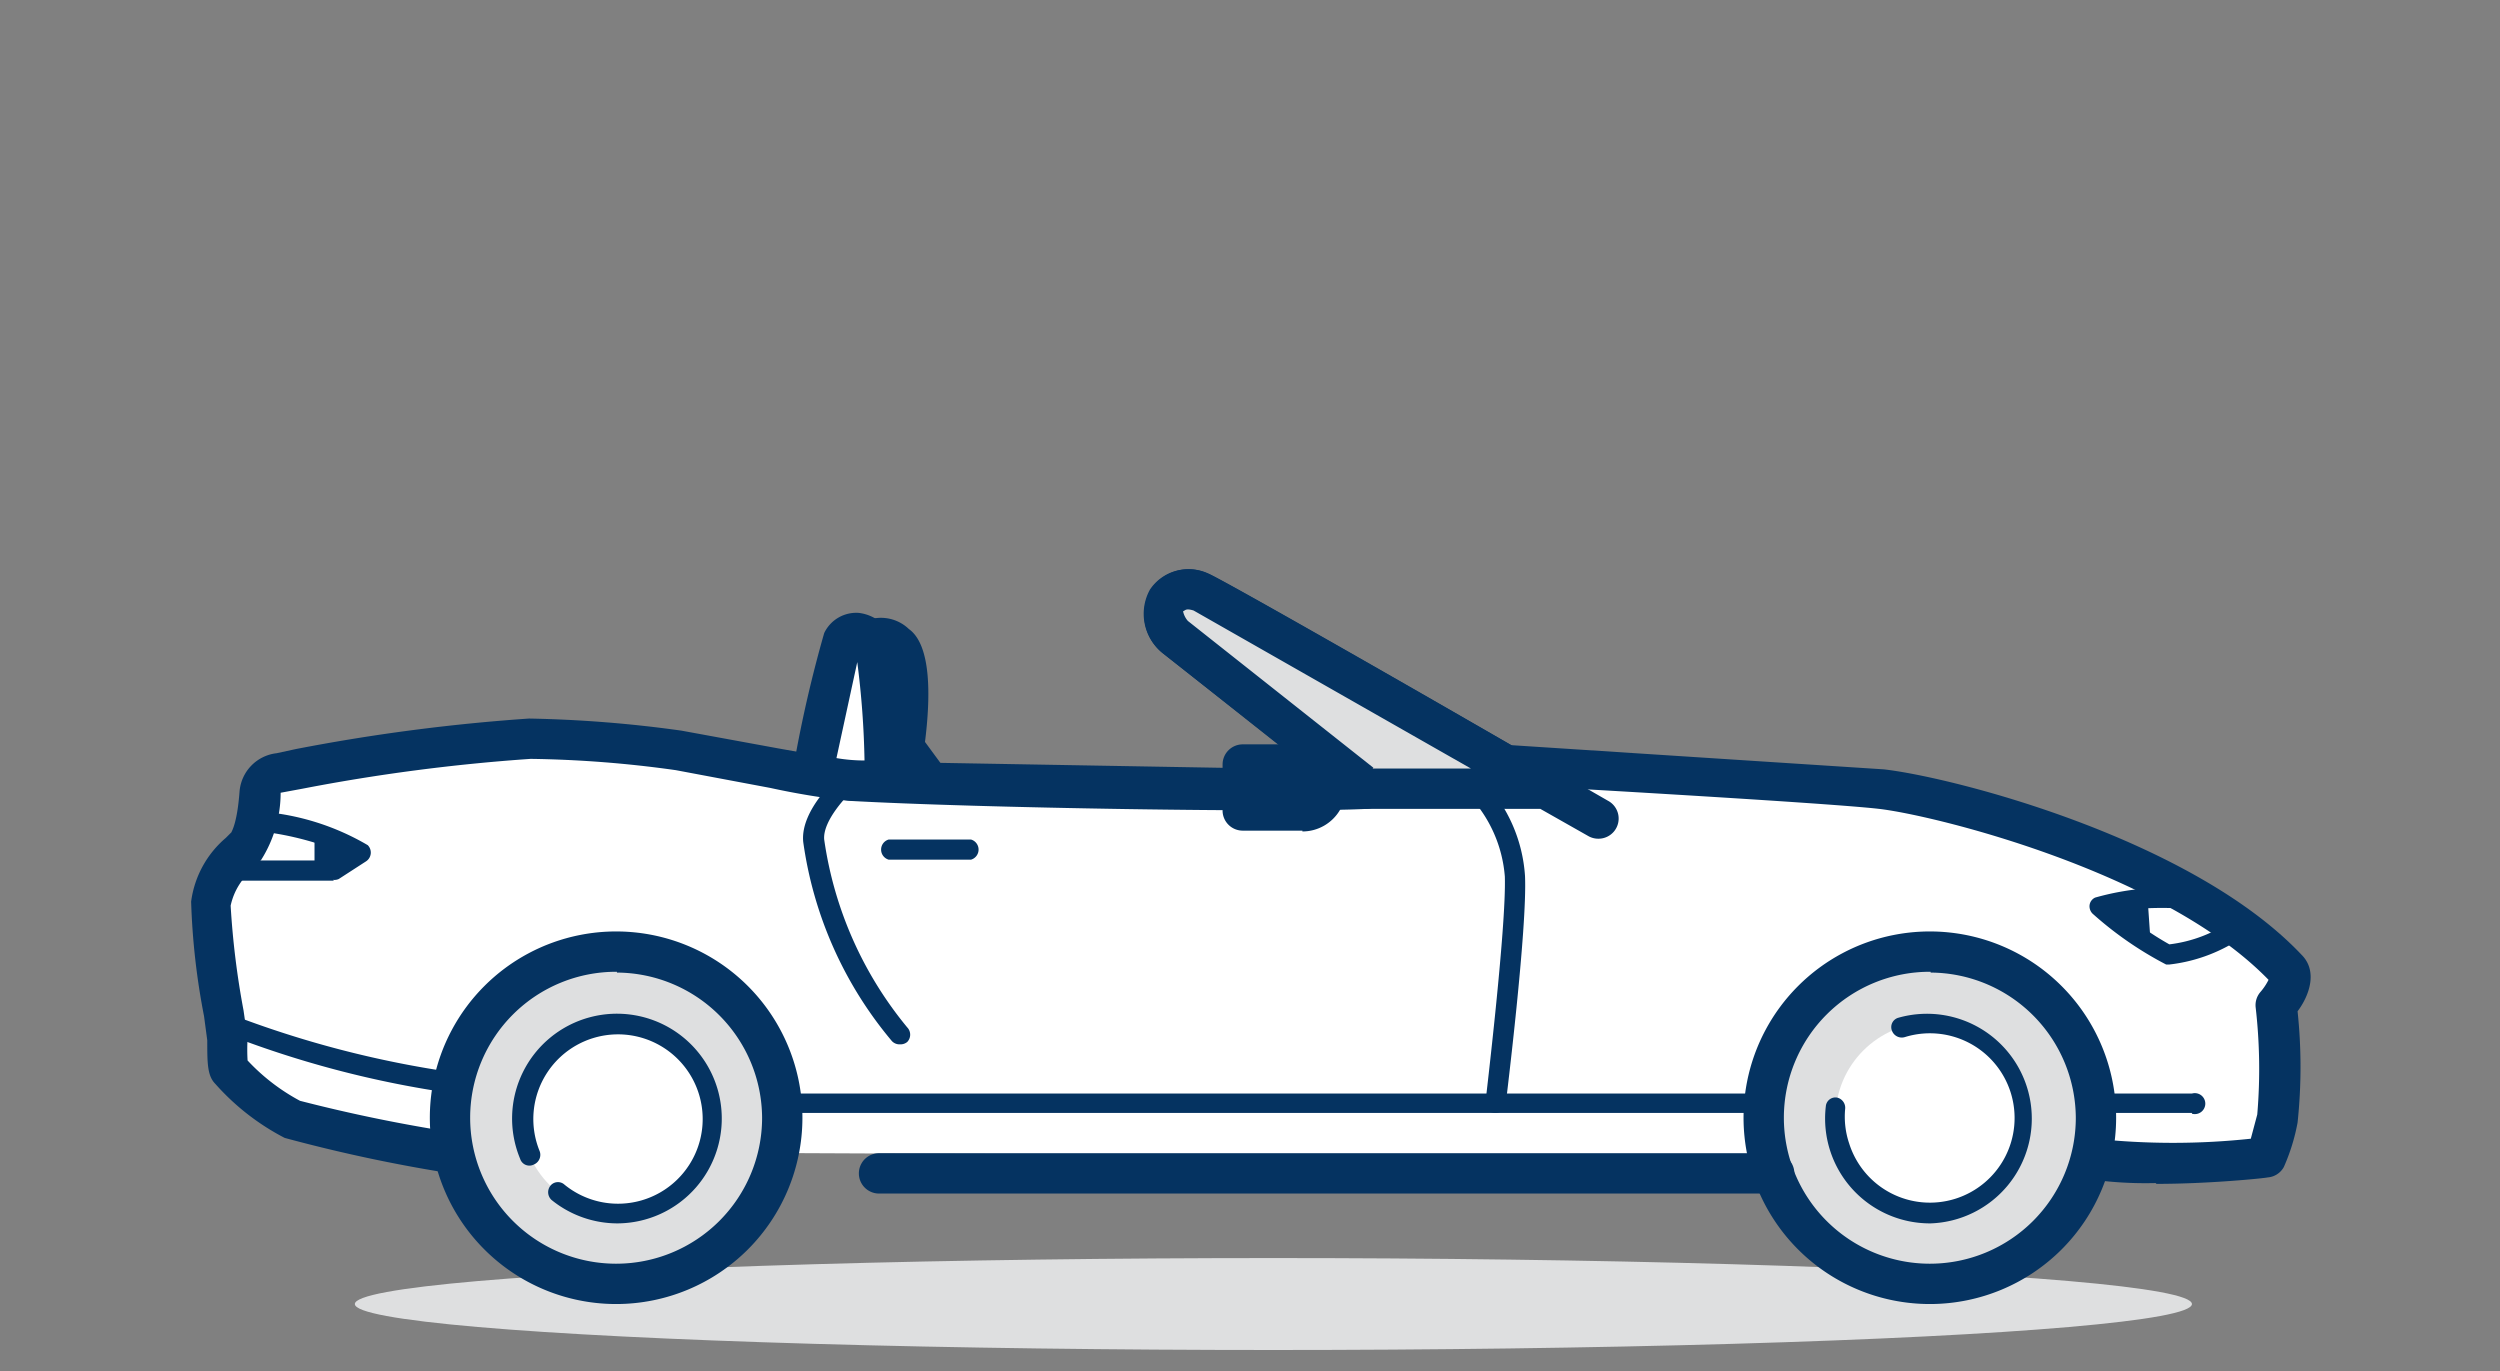
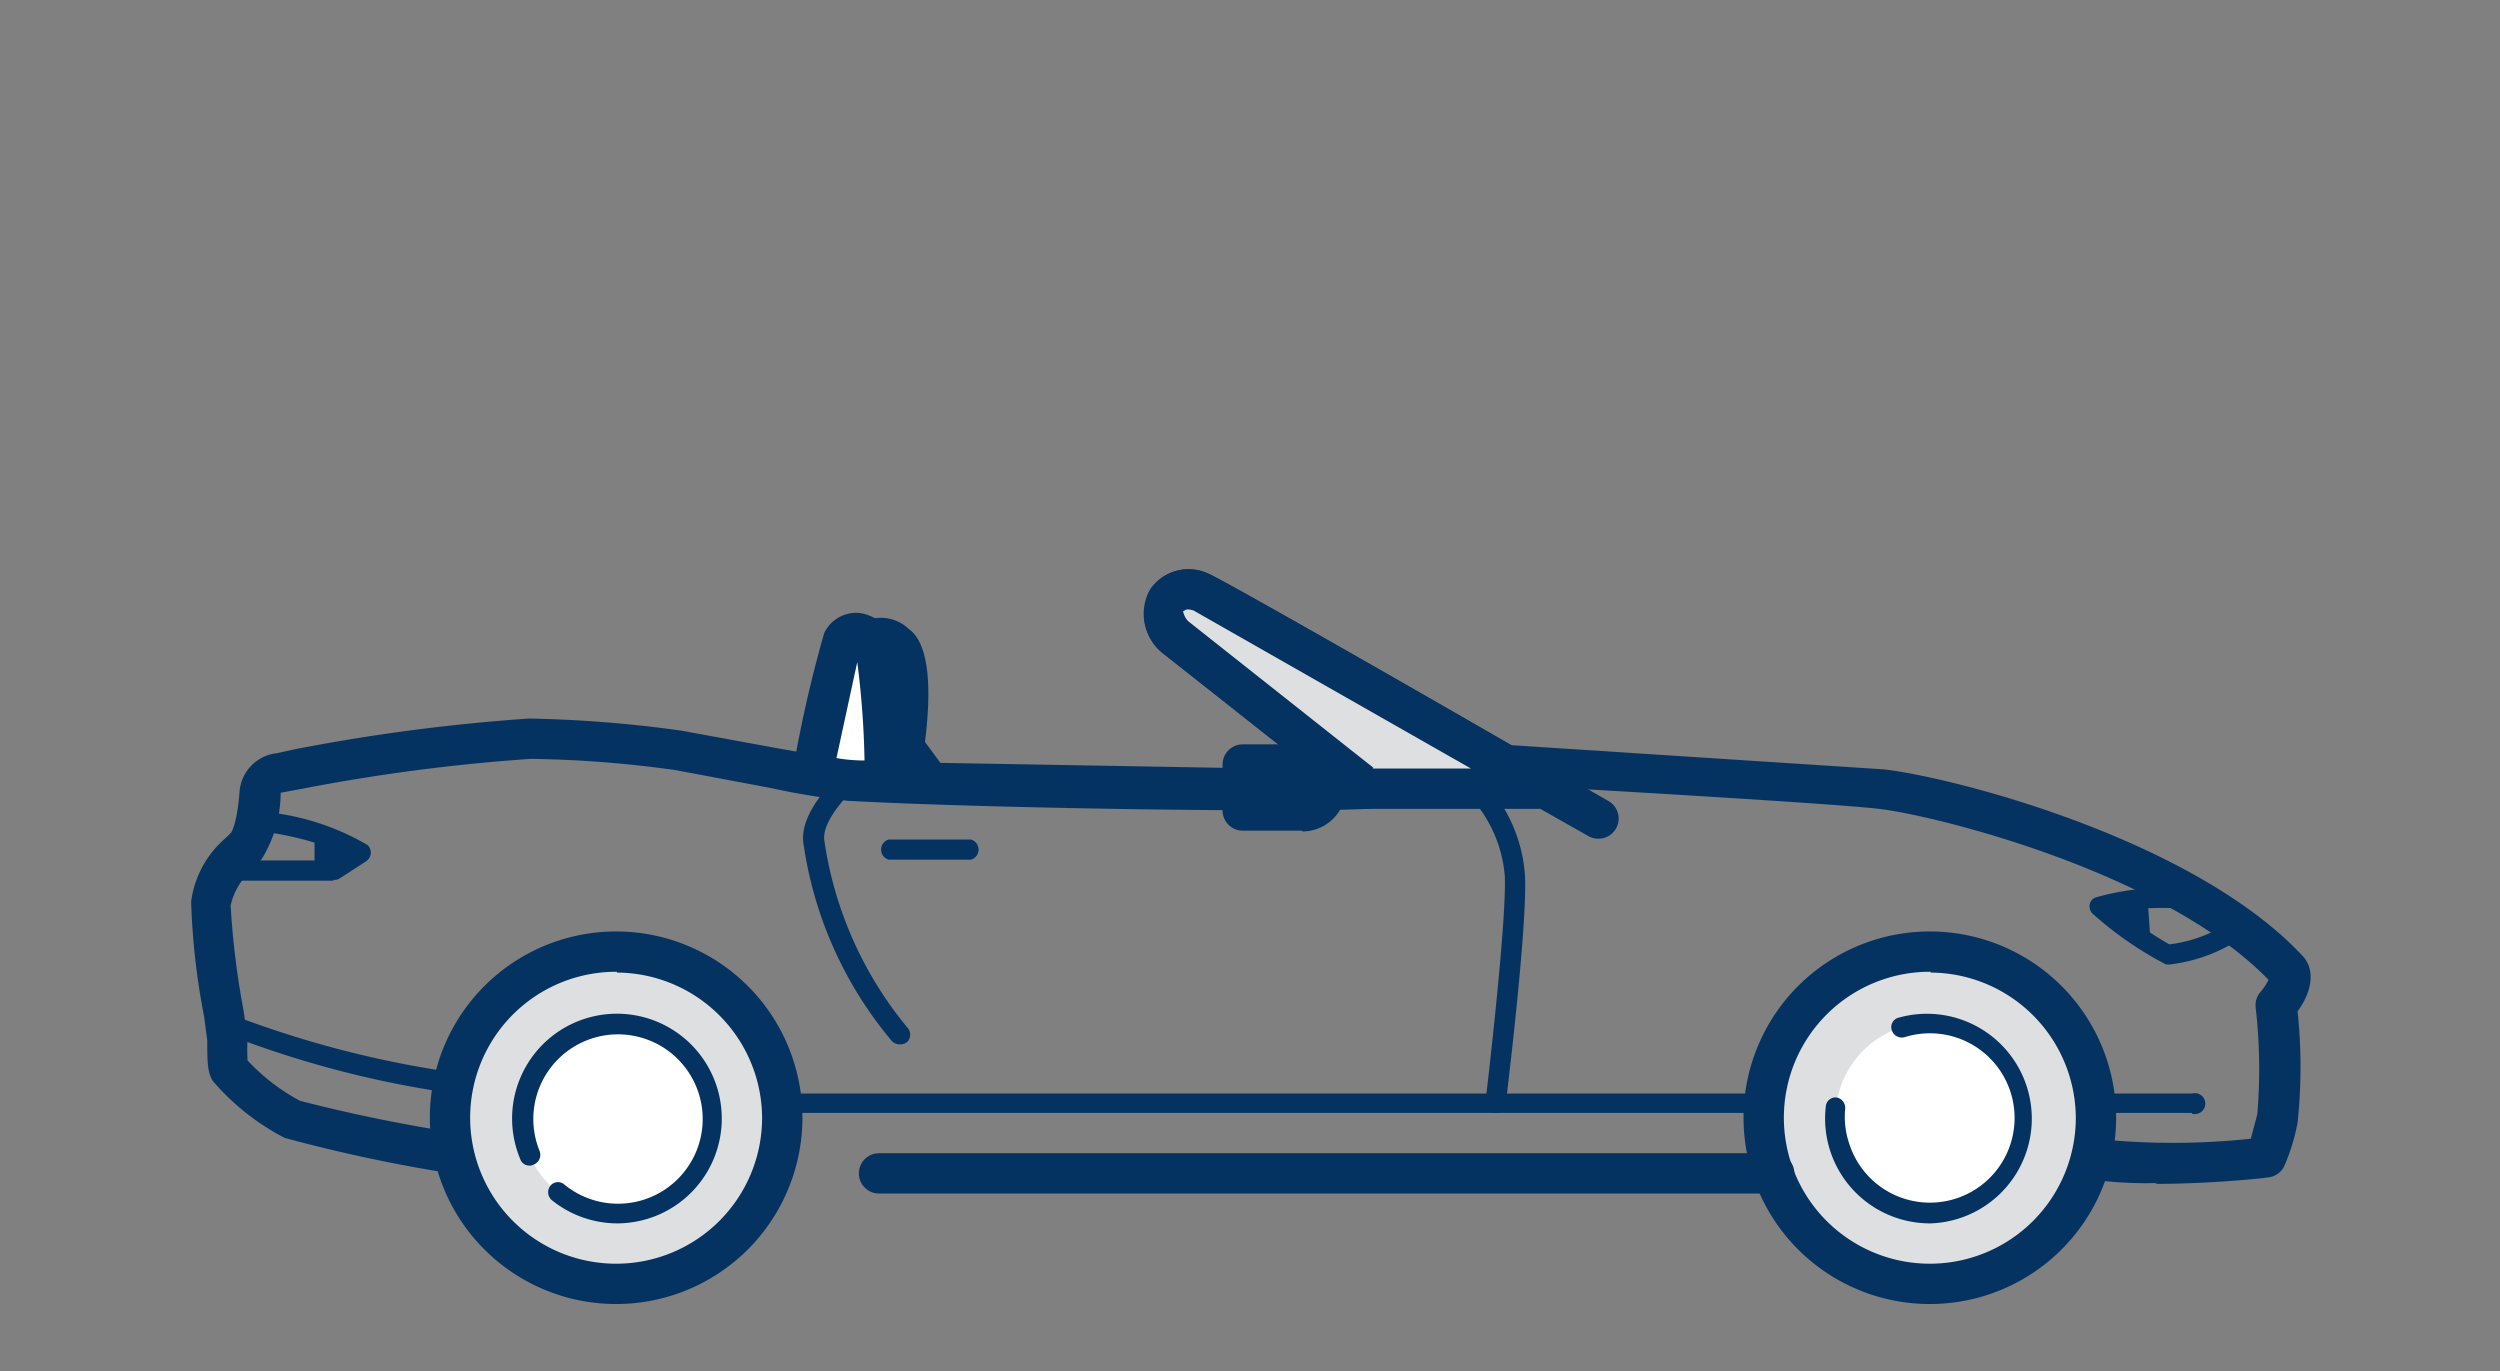
<svg xmlns="http://www.w3.org/2000/svg" xmlns:xlink="http://www.w3.org/1999/xlink" viewBox="0 0 31 17" aria-hidden="true" focusable="false">
  <rect x="0" y="0" width="31" height="17" fill="#808080" stroke="none" />
-   <path d="M5.63 14.28l-2-.42a2.77 2.77 0 0 1-.77-.6 1.07 1.07 0 0 1-.04-.4 15.6 15.6 0 0 1-.2-1.66 1.2 1.2 0 0 1 .43-.71 1.38 1.38 0 0 0 .17-.68.27.27 0 0 1 .23-.24 27.91 27.91 0 0 1 3.12-.42 14.58 14.58 0 0 1 1.84.15l2.13.38 6.4.1-2.37-1.88c-.07-.05-.22-.28-.1-.45a.34.34 0 0 1 .43-.1c.13.04 3.76 2.13 3.76 2.13l4.67.3c.72.08 3.68.82 5.02 2.23.15.15-.13.46-.13.46a7.49 7.49 0 0 1 .02 1.4 2.29 2.29 0 0 1-.15.48 10.31 10.31 0 0 1-2.15.02" fill="#fff" />
  <path d="M26.73 14.67a4.96 4.96 0 0 1-.84-.05.25.25 0 0 1-.2-.3.24.24 0 0 1 .29-.2 9.1 9.1 0 0 0 1.93 0l.08-.3a6.7 6.7 0 0 0-.02-1.33.25.25 0 0 1 .06-.19.72.72 0 0 0 .1-.15c-1.3-1.34-4.14-2.04-4.83-2.12s-4.62-.3-4.66-.3a.25.25 0 0 1-.1-.04l-3.74-2.1c-.1-.03-.1-.01-.12.01a.26.26 0 0 0 .05.12l2.37 1.87a.25.25 0 0 1-.15.44c-.95.05-4.85-.01-6.43-.1a9.37 9.37 0 0 1-.97-.16l-1.17-.22a14.11 14.11 0 0 0-1.8-.14 23.27 23.27 0 0 0-2.83.37l-.27.05a1.56 1.56 0 0 1-.24.83l-.08.1a.8.8 0 0 0-.3.47 10.26 10.26 0 0 0 .16 1.3l.05.35a2.36 2.36 0 0 0 0 .27 2.5 2.5 0 0 0 .65.5 19.61 19.61 0 0 0 1.96.4.25.25 0 0 1 .2.3.24.24 0 0 1-.29.2 19.46 19.46 0 0 1-2.06-.44 2.97 2.97 0 0 1-.86-.67c-.1-.1-.1-.26-.1-.54l-.04-.3a8.8 8.8 0 0 1-.16-1.42 1.25 1.25 0 0 1 .43-.79l.07-.07c0-.01.07-.1.1-.5a.52.52 0 0 1 .46-.48l.23-.05a23.65 23.65 0 0 1 2.9-.38 15.55 15.55 0 0 1 1.89.15l1.2.22.9.16 5.7.1-1.82-1.43a.62.62 0 0 1-.16-.8.57.57 0 0 1 .71-.2c.13.05 2.1 1.17 3.76 2.13l4.62.3c.87.1 3.82.86 5.18 2.3.2.2.1.5-.05.7a6.56 6.56 0 0 1 0 1.38 2.46 2.46 0 0 1-.17.55.25.25 0 0 1-.2.13c-.04.01-.72.08-1.38.08zm1.43-2.5z" fill="#053361" />
  <g fill="#dedfe0">
-     <ellipse cx="15.79" cy="16.17" rx="11.39" ry=".57" />
    <circle cx="7.65" cy="13.86" r="2.06" />
  </g>
  <use xlink:href="#B" fill="#053361" />
  <g fill="#fff">
    <circle cx="7.65" cy="13.86" r="1.18" />
    <path d="M6.57 14.32a1.18 1.18 0 1 1 1.08.72 1.17 1.17 0 0 1-.73-.26" />
  </g>
  <path d="M7.65 15.17a1.3 1.3 0 0 1-.81-.29.13.13 0 0 1-.02-.17.12.12 0 0 1 .18-.02 1.05 1.05 0 1 0-.31-.42.13.13 0 0 1-.07.17.12.12 0 0 1-.17-.07 1.3 1.3 0 1 1 1.2.8z" fill="#053361" />
  <circle cx="23.94" cy="13.86" r="2.06" fill="#dedfe0" />
  <use xlink:href="#B" x="16.29" fill="#053361" />
  <g fill="#fff">
    <circle cx="23.94" cy="13.86" r="1.18" />
-     <path d="M23.6 12.74a1.17 1.17 0 1 1-.82.99" />
  </g>
  <path d="M23.94 15.17a1.3 1.3 0 0 1-1.3-1.45.12.12 0 0 1 .14-.11.13.13 0 0 1 .1.14 1.04 1.04 0 0 0 .05.43 1.05 1.05 0 1 0 .69-1.32.13.13 0 0 1-.16-.08.12.12 0 0 1 .08-.16 1.3 1.3 0 1 1 .4 2.55zM22 14.8H10.9a.25.25 0 0 1 0-.5H22a.25.25 0 0 1 0 .5z" fill="#053361" />
  <path d="M19.82 10.14l-4.93-2.8a.34.34 0 0 0-.42.1c-.12.17.04.4.1.45l2.37 1.87h2.22" fill="#dedfe0" />
  <g fill="#053361">
    <path d="M19.82 10.4a.25.25 0 0 1-.12-.03l-.6-.34h-2.16a.25.25 0 0 1-.16-.06L14.42 8.1a.62.62 0 0 1-.16-.79.57.57 0 0 1 .71-.2c.13.04 2.78 1.56 4.97 2.82a.25.25 0 0 1-.12.47zm-2.8-.87h1.22L14.8 7.57c-.1-.03-.1 0-.13.01a.26.26 0 0 0 .06.12l2.3 1.82zm-5.5.4a.25.25 0 0 1-.2-.1L11 9.4a.25.25 0 0 1-.04-.18 2.75 2.75 0 0 0 0-1.04.2.2 0 0 0-.05-.02.25.25 0 0 1-.31-.38.5.5 0 0 1 .67.02c.28.2.27.84.2 1.4l.25.34a.25.25 0 0 1-.05.35.24.24 0 0 1-.15.05zm-.56-1.82z" />
    <path d="M15.4 10.06h.74a.3.3 0 0 0 .3-.3.3.3 0 0 0-.3-.28h-.74z" />
    <path d="M16.15 10.3h-.74a.25.25 0 0 1-.25-.24v-.58a.25.25 0 0 1 .25-.25h.74a.54.54 0 0 1 0 1.08zm-.5-.5h.5v-.07h-.5zM4.14 10.92H2.77a.13.13 0 0 1 0-.25H4.1l.14-.1a3.8 3.8 0 0 0-1.1-.27.13.13 0 0 1-.1-.14.12.12 0 0 1 .13-.1 3.08 3.08 0 0 1 1.39.42.13.13 0 0 1-.02.2l-.34.22a.13.13 0 0 1-.07.01zm22.75 1.04a.17.17 0 0 1-.03 0 4.41 4.41 0 0 1-.9-.62.13.13 0 0 1-.05-.11.12.12 0 0 1 .07-.1 3.25 3.25 0 0 1 1.28-.1.13.13 0 0 1-.03.25 4.11 4.11 0 0 0-.93.01 3.7 3.7 0 0 0 .6.42 1.7 1.7 0 0 0 .78-.3.13.13 0 0 1 .17.18 2 2 0 0 1-.95.37zm-14.85-1.3h-1.02a.13.13 0 0 1 0-.25h1.02a.13.13 0 0 1 0 .25zm-6.4 2.9h-.01a12.56 12.56 0 0 1-2.88-.76.12.12 0 1 1 .09-.23 12.7 12.7 0 0 0 2.8.73.13.13 0 0 1 0 .25zm16.24.24H9.7a.13.13 0 0 1 0-.24h12.18a.13.13 0 0 1 0 .25zm5.3 0h-1.15a.13.13 0 0 1 0-.24h1.15a.13.13 0 1 1 0 .25zm-16.02-.85a.13.13 0 0 1-.1-.04 4.88 4.88 0 0 1-1.1-2.47c-.04-.4.44-.82.5-.87a.13.13 0 0 1 .18.02.12.12 0 0 1-.02.17c-.12.1-.42.42-.4.65a4.7 4.7 0 0 0 1.03 2.33.13.13 0 0 1 0 .18.13.13 0 0 1-.08.03z" />
    <path d="M18.54 13.8h-.01a.12.12 0 0 1-.11-.13c0-.02.26-2.17.24-2.8a1.65 1.65 0 0 0-.45-1.01.13.13 0 0 1 0-.18.13.13 0 0 1 .18 0 1.89 1.89 0 0 1 .52 1.18c.03.65-.23 2.75-.24 2.84a.13.13 0 0 1-.13.1zm-14.4-3l.34-.2a1.42 1.42 0 0 0-.58-.27v.48zm22.53.92a8.64 8.64 0 0 1-.64-.48 1.65 1.65 0 0 1 .6-.1z" />
  </g>
  <path d="M10.97 9.67a11.73 11.73 0 0 0-.11-1.6c-.1-.28-.33-.27-.4-.1S10.1 9.5 10.1 9.5s.05.22.88.16z" fill="#fff" />
  <path d="M10.7 9.93c-.64 0-.82-.2-.85-.38a.23.23 0 0 1 0-.1 16.05 16.05 0 0 1 .37-1.6.44.44 0 0 1 .43-.25.53.53 0 0 1 .45.4 10.74 10.74 0 0 1 .13 1.66.25.25 0 0 1-.24.25c-.1.02-.2.02-.3.02zm-.33-.53a2.06 2.06 0 0 0 .35.03 10.94 10.94 0 0 0-.09-1.22l-.26 1.2z" fill="#053361" />
  <defs>
    <path id="B" d="M7.65 16.17a2.31 2.31 0 1 1 2.3-2.3 2.31 2.31 0 0 1-2.3 2.3zm0-4.12a1.81 1.81 0 1 0 1.8 1.81 1.81 1.81 0 0 0-1.8-1.8z" />
  </defs>
</svg>